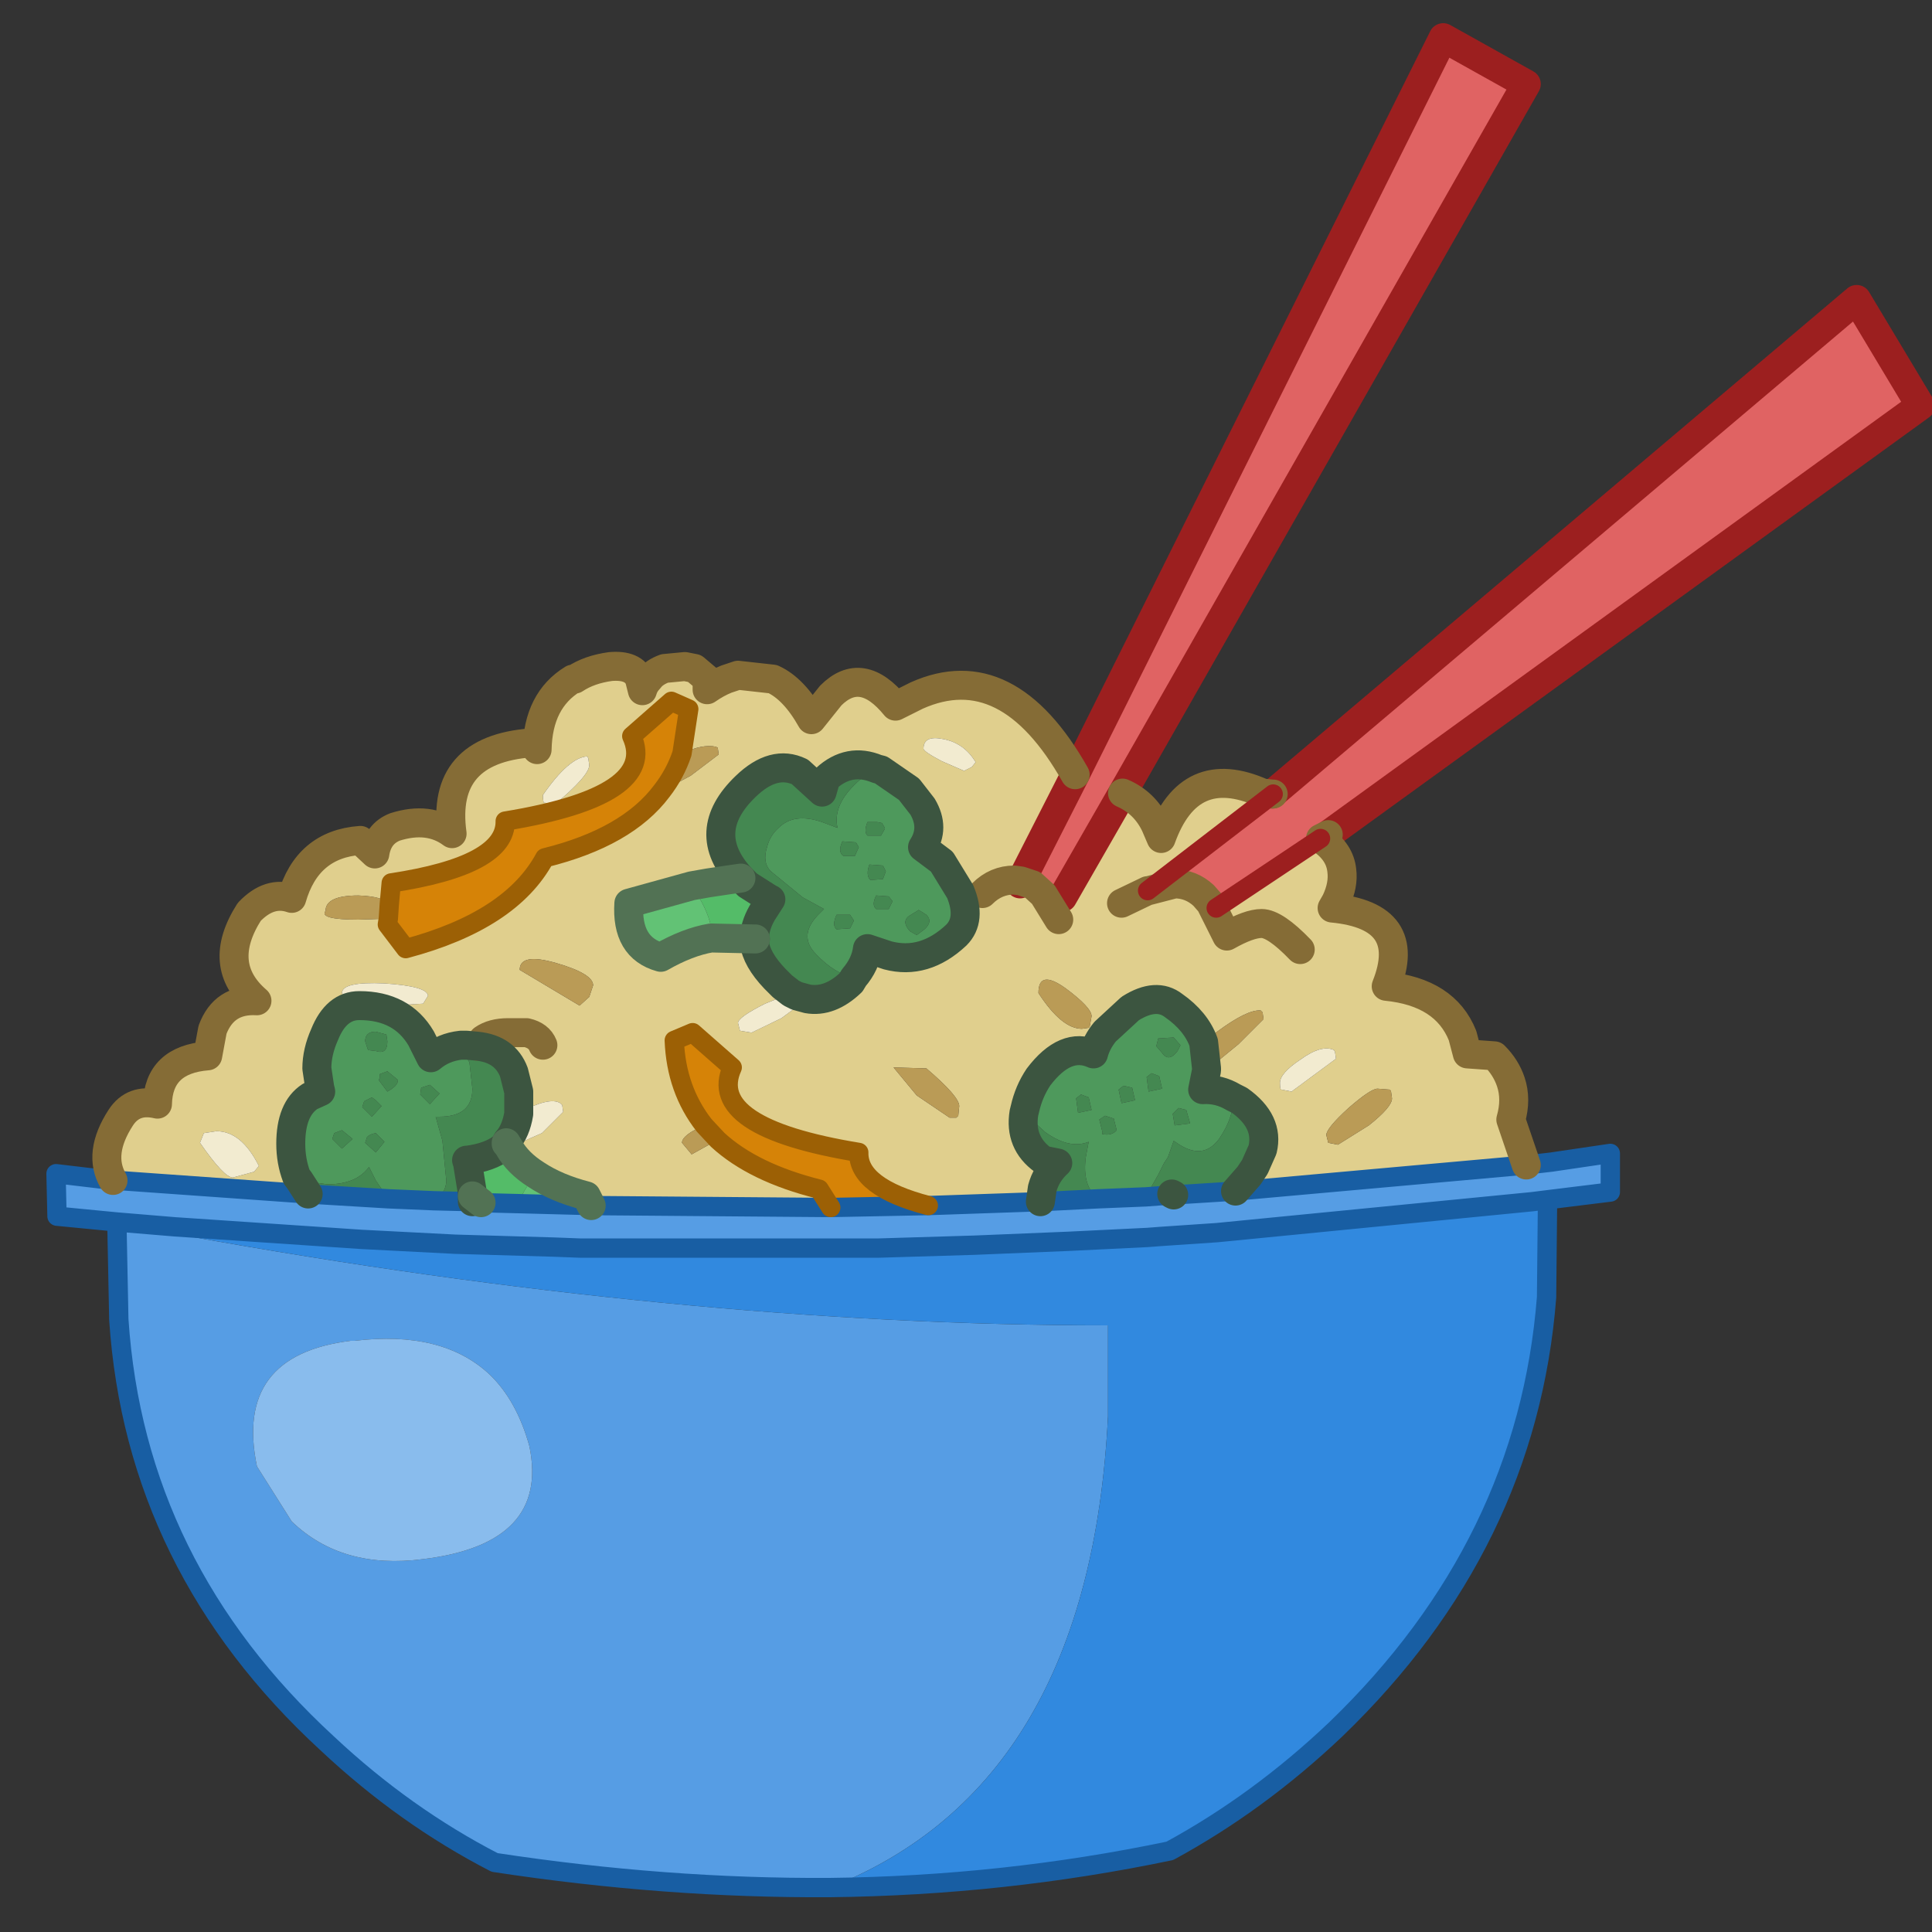
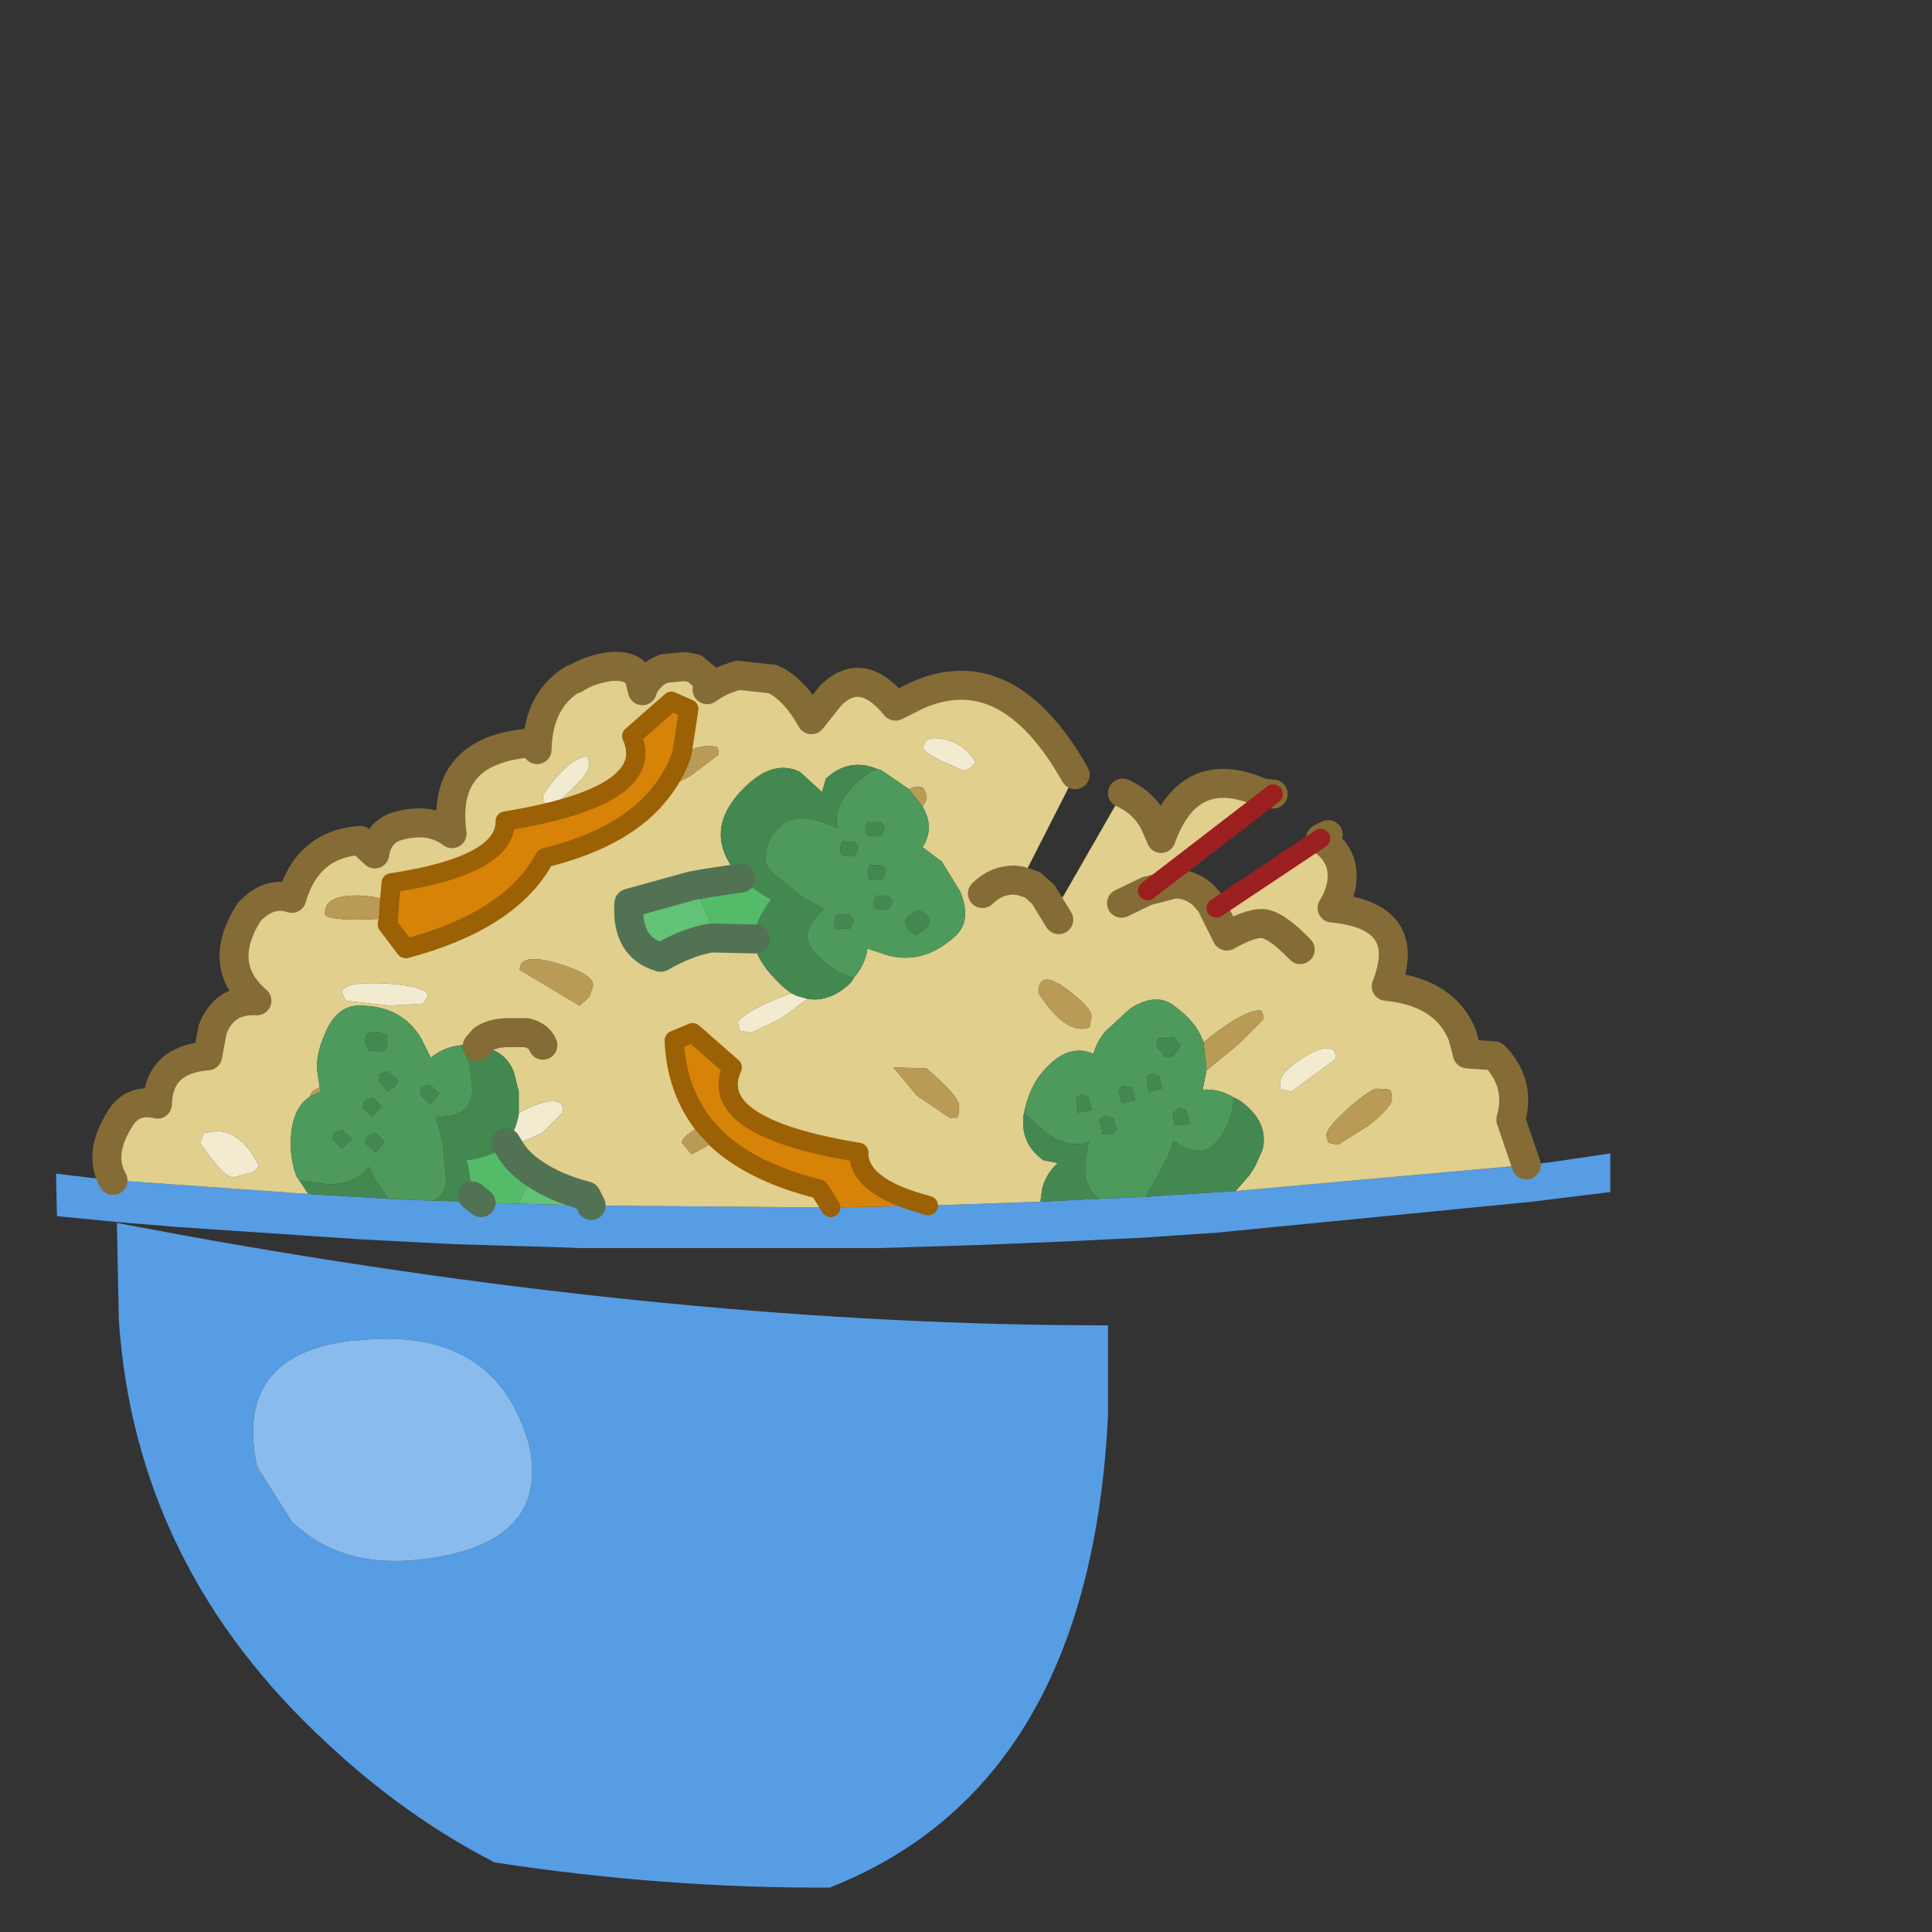
<svg xmlns="http://www.w3.org/2000/svg" id="f4" width="100" height="100">
  <rect width="100%" height="100%" fill="#333333" stroke="none" />
  <defs />
  <g id="f4_layer_001">
-     <path stroke="none" fill="#e06363" d="M65.85 41.1 L96.1 15.5 99.4 21 68.75 43.2 68.35 43.4 62.95 47 62.65 46.65 62.3 46.35 Q61.65 45.75 60.8 45.75 L59.45 46.1 60.8 45.75 Q61.65 45.75 62.3 46.35 L60.4 46 59.45 46.1 59.4 46.1 65.9 41.1 65.85 41.1 M55.65 40.1 L74.7 1.95 79 4.35 58.1 41.05 55 46.45 Q54.2 45.95 53.45 45.8 L52.8 45.75 52.85 45.6 53.45 45.8 52.85 45.6 55.65 40.1" id="f4_path_001" />
    <path stroke="none" fill="#569de4" d="M79 60.3 L80.3 60.15 83.35 59.7 83.35 61.7 80.1 62.1 79.3 62.2 63 63.8 60.05 64 59.4 64.05 55.3 64.25 50.45 64.45 45.5 64.6 30 64.6 28.7 64.55 23.55 64.4 18.7 64.15 9.05 63.5 6.05 63.25 2.95 62.95 2.9 60.75 5.85 61.1 6.1 61.1 15.95 61.8 20.1 62.05 22.45 62.15 24.45 62.2 24.9 62.25 26.85 62.3 30.6 62.4 43 62.5 48.05 62.4 53.85 62.2 56.85 62.05 59.3 61.95 60.65 61.85 60.75 61.85 63.95 61.65 79 60.3 M42.95 97.7 Q34.45 97.75 25.6 96.4 20.95 94 16.95 90.25 7 81.1 6.15 68.3 L6.05 63.3 9.55 63.95 Q35.25 68.6 57.35 68.6 L57.35 73.3 Q56.4 92.4 42.95 97.7 M18.35 69.4 L18.15 69.4 Q12.1 70.15 13.3 75.9 L15.1 78.75 Q17.7 81.25 21.9 80.7 28.45 79.9 27.4 74.85 26.75 72.5 25.35 71.15 22.9 68.85 18.35 69.4" id="f4_path_002" />
    <path stroke="none" fill="#e0cf8d" d="M65.85 41.1 L65.9 41.1 59.4 46.1 59.45 46.1 60.4 46 62.3 46.35 62.65 46.65 62.95 47 68.35 43.4 68.4 43.45 Q69.35 44.1 69.45 45.05 69.55 45.8 69.15 46.65 L68.95 47 Q73.2 47.4 71.75 51.05 74.8 51.35 75.7 53.6 L75.95 54.55 77.35 54.65 Q77.95 55.25 78.2 56 78.5 56.9 78.2 57.95 L79 60.3 63.95 61.65 64.65 60.85 64.95 60.4 65.35 59.5 Q65.7 58.05 64.15 56.95 L63.85 56.8 Q63.1 56.35 62.25 56.4 L62.45 55.4 64.1 54.05 65.4 52.75 65.35 52.4 65.25 52.3 Q64.55 52.25 63 53.4 L62.3 53.95 Q61.9 52.85 60.75 52.05 59.85 51.35 58.5 52.2 L57.2 53.4 Q56.75 53.95 56.6 54.55 55.15 53.9 53.75 55.75 53.25 56.5 53.05 57.4 L53 57.6 Q52.75 59.15 54 60.05 L54.75 60.2 Q54.15 60.75 53.95 61.5 L53.85 62.2 48.05 62.4 Q44.4 61.45 44.45 59.65 36.5 58.35 37.9 55.25 L35.85 53.45 34.9 53.85 Q35 56.4 36.45 58.25 35.3 58.75 35.3 59.15 L35.8 59.75 Q36.6 59.3 37.15 59 39 60.7 42.4 61.55 L43 62.5 30.6 62.4 30.35 61.9 Q28.8 61.5 27.75 60.8 26.8 60.2 26.35 59.4 L28.05 58.65 29.15 57.55 29.1 57.2 29 57.1 Q28.45 56.75 26.85 57.6 L26.85 57.65 26.85 57 26.85 56.5 26.6 55.5 Q26.15 54.3 24.7 54.15 L24.15 54.1 23.85 54.1 Q22.95 54.2 22.3 54.75 L21.8 53.75 Q20.8 52.05 18.6 52.05 17.4 52.05 16.8 53.55 16.4 54.45 16.4 55.3 L16.55 56.3 Q16.1 56.45 16.05 56.75 15.05 57.4 15.05 59.2 15.05 60.1 15.35 60.9 L15.5 61.1 15.95 61.8 6.1 61.1 5.85 61.1 Q5.05 59.7 6.25 57.85 6.9 56.85 8.15 57.15 8.2 54.85 10.75 54.65 L11 53.3 Q11.6 51.7 13.3 51.8 11.15 49.95 12.9 47.2 13.95 46.1 15.1 46.5 15.9 43.7 18.65 43.5 L19.4 44.2 Q19.55 43.15 20.45 42.8 22.2 42.25 23.4 43.15 22.8 38.8 27.5 38.45 L27.8 38.8 Q27.85 36.25 29.65 35.15 L29.75 35.15 Q30.5 34.65 31.6 34.5 32.8 34.4 33.1 35.15 L33.25 35.75 Q33.35 35.4 33.6 35.15 33.85 34.8 34.4 34.6 L35.45 34.5 35.95 34.6 36.6 35.15 36.6 35.7 Q37.1 35.35 37.6 35.15 L38.2 34.95 40 35.15 Q41.1 35.65 42 37.25 L43 36 Q44.6 34.4 46.35 36.55 L47.45 36 Q52.15 33.9 55.65 40.1 L52.85 45.6 52.8 45.75 53.45 45.8 Q54.2 45.95 55 46.45 L58.1 41.05 Q59.25 41.55 59.8 42.7 L60.1 43.4 Q61.55 39.35 65.35 41.05 L65.85 41.1 M49.9 39.9 L50.3 39.7 50.5 39.45 Q49.9 38.45 48.8 38.25 47.8 38.05 47.8 38.75 47.8 38.9 48.75 39.4 L49.9 39.9 M47.75 41.75 L47.95 41.4 Q47.95 40.4 47.05 40.85 L45.6 39.85 45.4 39.8 Q43.95 39.2 42.75 40.3 L42.55 41 41.4 39.95 Q40.05 39.3 38.6 40.7 36.15 43.05 38.35 45.45 L37.65 45.55 36.65 45.7 35.8 45.85 32.55 46.75 Q32.4 49.05 34.2 49.55 35.6 48.75 36.8 48.55 L39.05 48.6 39.1 48.6 39.05 48.8 Q39.15 49.65 40.1 50.65 L40.5 51.05 40.95 51.4 39.6 51.95 Q38.2 52.65 38.2 52.95 L38.3 53.35 38.9 53.45 40.45 52.7 41.8 51.7 Q42.95 51.9 44.05 50.85 L44.2 50.6 Q44.8 49.9 44.9 49.1 L45.95 49.45 Q47.85 49.95 49.5 48.4 50.3 47.6 49.7 46.15 L48.75 44.6 47.75 43.85 Q48.4 42.85 47.75 41.75 M52.85 45.6 L52.5 45.55 Q51.55 45.55 50.85 46.25 51.55 45.55 52.5 45.55 L52.85 45.6 M54.8 47.6 L54 46.3 53.45 45.8 54 46.3 54.8 47.6 M58.05 46.75 L59.3 46.15 59.4 46.1 59.3 46.15 58.05 46.75 M67.3 49.15 Q66 47.8 65.3 47.8 64.65 47.8 63.5 48.45 L62.65 46.75 62.3 46.35 62.65 46.75 63.5 48.45 Q64.65 47.8 65.3 47.8 66 47.8 67.3 49.15 M20.1 47.55 L20.05 47.85 21 49.1 Q26.45 47.65 28.2 44.4 32.45 43.35 34.25 40.95 L35.75 40.15 37.2 39.05 37.15 38.7 37.05 38.65 Q36.35 38.5 35.3 39 L35.65 36.7 34.75 36.3 32.7 38.1 Q34.1 41.2 26.15 42.5 26.2 44.8 20.25 45.7 L20.15 46.8 Q19.85 46.4 18.55 46.35 16.85 46.35 16.85 47.15 16.5 47.6 18.55 47.6 L20.05 47.55 20.1 47.55 M28.1 41.15 Q28.1 41.6 28.2 41.55 L28.7 41.65 Q30.5 40.15 30.5 39.6 L30.45 39.25 30.4 39.15 Q29.45 39.2 28.1 41.15 M30.5 51.6 L30.7 51 Q30.7 50.4 28.8 49.85 26.9 49.3 26.9 50.2 L30 52.05 30.5 51.6 M28.1 54.1 Q27.9 53.6 27.25 53.45 L26.3 53.45 Q25.5 53.45 25 53.8 L24.7 54.15 25 53.8 Q25.5 53.45 26.3 53.45 L27.25 53.45 Q27.9 53.6 28.1 54.1 M21.9 51.95 L22.15 51.55 Q22.15 51.05 19.9 50.9 17.7 50.8 17.7 51.4 L17.9 51.8 20.15 52.05 21.9 51.95 M24.2 60.05 L24.2 60.2 24.15 60.05 24.2 60.05 M24.45 61.9 L24.9 62.25 24.45 62.2 24.45 61.9 M12.05 60.95 L13.15 60.65 13.4 60.35 Q12.5 58.55 11.2 58.55 L10.55 58.65 10.35 59.15 Q11.6 60.95 12.05 60.95 M72.05 56.85 L72 56.5 71.95 56.4 71.3 56.35 Q70.95 56.35 69.8 57.35 68.65 58.4 68.65 58.75 L68.75 59.15 69.25 59.25 70.85 58.25 Q72.05 57.3 72.05 56.85 M69.15 54.8 L69.1 54.45 69.05 54.35 Q68.4 54.05 67.3 54.85 66.25 55.55 66.25 56.05 66.25 56.45 66.35 56.4 L66.85 56.5 69.15 54.8 M56.4 53.15 L56.5 52.6 Q56.5 52.15 55.15 51.15 53.75 50.15 53.75 51.4 54.95 53.25 56 53.25 L56.35 53.2 56.4 53.15 M47.95 55.3 L46.25 55.25 47.45 56.7 49.15 57.85 49.5 57.85 49.6 57.75 49.65 57.25 Q49.65 56.75 47.95 55.3" id="f4_path_003" />
    <path stroke="none" fill="#f2ebd0" d="M49.9 39.9 L48.75 39.4 Q47.8 38.9 47.8 38.75 47.8 38.05 48.8 38.25 49.9 38.45 50.5 39.45 L50.3 39.7 49.9 39.9 M41.8 51.7 L40.45 52.7 38.9 53.45 38.3 53.35 38.2 52.95 Q38.2 52.65 39.6 51.95 L40.95 51.4 41.25 51.55 41.8 51.7 M28.1 41.15 Q29.45 39.2 30.4 39.15 L30.45 39.25 30.5 39.6 Q30.5 40.15 28.7 41.65 L28.2 41.55 Q28.1 41.6 28.1 41.15 M26.85 57.65 L26.85 57.6 Q28.45 56.75 29 57.1 L29.1 57.2 29.15 57.55 28.05 58.65 26.35 59.4 26.2 59.15 26.25 59.05 Q26.7 58.55 26.85 57.65 M21.9 51.95 L20.15 52.05 17.9 51.8 17.7 51.4 Q17.7 50.8 19.9 50.9 22.15 51.05 22.15 51.55 L21.9 51.95 M12.05 60.95 Q11.6 60.95 10.35 59.15 L10.55 58.65 11.2 58.55 Q12.5 58.55 13.4 60.35 L13.15 60.65 12.05 60.95 M69.15 54.8 L66.85 56.5 66.35 56.4 Q66.25 56.45 66.25 56.05 66.25 55.55 67.3 54.85 68.4 54.05 69.05 54.35 L69.1 54.45 69.15 54.8" id="f4_path_004" />
    <path stroke="none" fill="#ba9b56" d="M47.05 40.85 Q47.95 40.4 47.95 41.4 L47.75 41.75 47.05 40.85 M34.25 40.95 Q34.95 40.05 35.3 39 36.35 38.5 37.05 38.65 L37.15 38.7 37.2 39.05 35.75 40.15 34.25 40.95 M20.15 46.8 L20.1 47.55 20.05 47.55 18.55 47.6 Q16.5 47.6 16.85 47.15 16.85 46.35 18.55 46.35 19.85 46.4 20.15 46.8 M62.3 53.95 L63 53.4 Q64.55 52.25 65.25 52.3 L65.35 52.4 65.4 52.75 64.1 54.05 62.45 55.4 62.45 55.3 62.3 53.95 M30.5 51.6 L30 52.05 26.9 50.2 Q26.9 49.3 28.8 49.85 30.7 50.4 30.7 51 L30.5 51.6 M36.45 58.25 L37.15 59 Q36.6 59.3 35.8 59.75 L35.3 59.15 Q35.3 58.75 36.45 58.25 M16.55 56.3 L16.6 56.5 16.05 56.75 Q16.1 56.45 16.55 56.3 M72.05 56.85 Q72.05 57.3 70.85 58.25 L69.25 59.25 68.75 59.15 68.65 58.75 Q68.65 58.4 69.8 57.35 70.95 56.35 71.3 56.35 L71.95 56.4 72 56.5 72.05 56.85 M56.4 53.15 L56.35 53.2 56 53.25 Q54.95 53.25 53.75 51.4 53.75 50.15 55.15 51.15 56.5 52.15 56.5 52.6 L56.4 53.15 M47.95 55.3 Q49.65 56.75 49.65 57.25 L49.6 57.75 49.5 57.85 49.15 57.85 47.45 56.7 46.25 55.25 47.95 55.3" id="f4_path_005" />
    <path stroke="none" fill="#4e995c" d="M45.6 43.25 L45.8 42.9 45.8 42.85 45.65 42.6 45.4 42.55 44.9 42.55 Q44.7 43.05 44.9 43.25 L45.6 43.25 M47.75 41.75 Q48.4 42.85 47.75 43.85 L48.75 44.6 49.7 46.15 Q50.3 47.6 49.5 48.4 47.85 49.95 45.95 49.45 L44.9 49.1 Q44.8 49.9 44.2 50.6 43.2 50.4 42.25 49.4 41.25 48.4 42.45 47.25 L42.65 47.05 41.55 46.45 39.9 45.1 Q39.45 44.65 39.7 43.85 39.85 43.25 40.3 42.85 41.1 42.05 42.55 42.55 L43.35 42.85 Q43.1 41.75 44.2 40.65 44.9 39.95 45.4 39.8 L45.6 39.85 47.05 40.85 47.75 41.75 M47.15 47.35 Q46.6 47.65 47.1 48.2 L47.45 48.4 47.85 48.1 Q48.3 47.7 47.95 47.35 L47.55 47.1 47.15 47.35 M45.35 46.35 Q45.1 46.85 45.35 47.05 L46 47.05 46.2 46.65 46 46.4 45.35 46.35 M44 47.35 L43.3 47.35 Q43.05 47.9 43.3 48.1 L44 48.05 44.2 47.65 44 47.35 M45 44.75 Q44.8 45.3 45.05 45.55 L45.7 45.5 45.85 45.1 45.7 44.8 45 44.75 M44.25 44.3 L44.45 43.85 44.3 43.6 43.6 43.55 Q43.35 44.1 43.65 44.3 L44.25 44.3 M53 57.6 L53.05 57.4 Q53.25 56.5 53.75 55.75 55.15 53.9 56.6 54.55 56.75 53.95 57.2 53.4 L58.5 52.2 Q59.85 51.35 60.75 52.05 61.9 52.85 62.3 53.95 L62.45 55.3 62.45 55.4 62.25 56.4 Q63.1 56.35 63.85 56.8 63.85 57.85 63.1 58.95 62.25 60.1 60.9 59.15 L60.75 59.05 60.45 59.9 60.25 60.2 59.95 60.8 59.3 61.95 56.85 62.05 Q56 61.4 56.2 59.9 L56.35 59.1 Q55.35 59.5 54.1 58.6 L53 57.6 M16.55 56.3 L16.4 55.3 Q16.4 54.45 16.8 53.55 17.4 52.05 18.6 52.05 20.8 52.05 21.8 53.75 L22.3 54.75 Q22.95 54.2 23.85 54.1 L24.3 55 24.45 56.35 Q24.45 57.8 22.75 57.8 L22.55 57.8 22.9 59.05 23.1 61.1 Q23.1 61.75 22.45 62.15 L20.1 62.05 19.45 61.1 19.1 60.4 Q18.45 61.3 16.95 61.3 L15.5 61.1 15.35 60.9 Q15.05 60.1 15.05 59.2 15.05 57.4 16.05 56.75 L16.6 56.5 16.55 56.3 M22.25 57.15 L22.75 56.6 22.25 56.15 21.8 56.3 21.75 56.65 22.25 57.15 M20.05 55.45 L19.65 55.6 19.65 55.8 19.6 55.9 20.05 56.5 Q20.6 56.2 20.6 55.9 L20.05 55.45 M20 53.55 L19.45 53.4 Q18.9 53.4 18.9 53.9 L19.05 54.35 19.45 54.4 Q20.05 54.6 20.05 53.9 L20 53.55 M17.7 58.5 L17.3 58.65 17.2 58.95 17.7 59.45 18.25 58.95 17.7 58.5 M19.45 56.95 L19.25 56.8 18.85 57 18.75 57.3 19.25 57.8 19.75 57.25 19.45 56.95 M18.9 59.15 L19.45 59.65 19.9 59.1 19.45 58.65 Q19.15 58.7 19 58.85 L18.9 59.15 M60.95 54.4 L61.1 54.1 60.75 53.7 59.95 53.75 59.85 54.15 60.15 54.5 Q60.5 55 60.95 54.4 M61.4 57.45 L61 57.35 60.7 57.65 60.8 58.25 61.6 58.15 61.4 57.45 M57.8 58.5 L57.65 57.9 57.2 57.75 56.9 57.95 57.05 58.55 57.05 58.7 Q57.55 58.8 57.8 58.5 M56.35 56.8 L55.95 56.65 55.7 56.85 55.8 57.6 56.5 57.45 56.35 56.8 M58.75 56.95 L58.6 56.3 58.15 56.2 57.9 56.4 58.05 57.1 58.75 56.95 M59.45 56.5 L60.15 56.35 60 55.7 59.6 55.55 59.35 55.75 59.45 56.5" id="f4_path_006" />
    <path stroke="none" fill="#448851" d="M59.45 56.5 L59.35 55.75 59.6 55.55 60 55.7 60.15 56.35 59.45 56.5 M45.6 43.25 L44.9 43.25 Q44.7 43.05 44.9 42.55 L45.4 42.55 45.65 42.6 45.8 42.85 45.8 42.9 45.6 43.25 M44.2 50.6 L44.05 50.85 Q42.95 51.9 41.8 51.7 L41.25 51.55 40.95 51.4 40.5 51.05 40.1 50.65 Q39.15 49.65 39.05 48.8 L39.1 48.6 39.05 48.6 Q39.05 47.95 39.45 47.25 L39.9 46.55 39.8 46.5 38.7 45.8 38.5 45.6 38.35 45.45 Q36.15 43.05 38.6 40.7 40.05 39.3 41.4 39.95 L42.55 41 42.75 40.3 Q43.95 39.2 45.4 39.8 44.9 39.95 44.2 40.65 43.1 41.75 43.35 42.85 L42.55 42.55 Q41.1 42.05 40.3 42.85 39.85 43.25 39.7 43.85 39.45 44.65 39.9 45.1 L41.55 46.45 42.65 47.05 42.45 47.25 Q41.25 48.4 42.25 49.4 43.2 50.4 44.2 50.6 M44.25 44.3 L43.65 44.3 Q43.35 44.1 43.6 43.55 L44.3 43.6 44.45 43.85 44.25 44.3 M45 44.75 L45.7 44.8 45.85 45.1 45.7 45.5 45.05 45.55 Q44.8 45.3 45 44.75 M44 47.35 L44.2 47.65 44 48.05 43.3 48.1 Q43.05 47.9 43.3 47.35 L44 47.35 M45.35 46.35 L46 46.4 46.2 46.65 46 47.05 45.35 47.05 Q45.1 46.85 45.35 46.35 M47.15 47.35 L47.55 47.1 47.95 47.35 Q48.3 47.7 47.85 48.1 L47.45 48.4 47.1 48.2 Q46.6 47.65 47.15 47.35 M53.85 62.2 L53.95 61.5 Q54.15 60.75 54.75 60.2 L54 60.05 Q52.75 59.15 53 57.6 L54.1 58.6 Q55.35 59.5 56.35 59.1 L56.2 59.9 Q56 61.4 56.85 62.05 L53.85 62.2 M63.85 56.8 L64.15 56.95 Q65.7 58.05 65.35 59.5 L64.95 60.4 64.65 60.85 63.95 61.65 60.75 61.85 60.65 61.8 60.65 61.85 59.3 61.95 59.95 60.8 60.25 60.2 60.45 59.9 60.75 59.05 60.9 59.15 Q62.25 60.1 63.1 58.95 63.85 57.85 63.85 56.8 M15.5 61.1 L16.95 61.3 Q18.45 61.3 19.1 60.4 L19.45 61.1 20.1 62.05 15.95 61.8 15.5 61.1 M22.45 62.15 Q23.1 61.75 23.1 61.1 L22.9 59.05 22.55 57.8 22.75 57.8 Q24.45 57.8 24.45 56.35 L24.3 55 23.85 54.1 24.15 54.1 24.7 54.15 Q26.15 54.3 26.6 55.5 L26.85 56.5 26.85 57 26.85 57.65 Q26.7 58.55 26.25 59.05 L26.2 59.15 26.2 59.2 26 59.4 Q25.35 59.9 24.2 60.05 L24.15 60.05 24.2 60.2 24.45 61.75 24.45 61.9 24.45 62.2 22.45 62.15 M22.25 57.15 L21.75 56.65 21.8 56.3 22.25 56.15 22.75 56.6 22.25 57.15 M20 53.55 L20.05 53.9 Q20.05 54.6 19.45 54.4 L19.05 54.35 18.9 53.9 Q18.9 53.4 19.45 53.4 L20 53.55 M20.05 55.45 L20.6 55.9 Q20.6 56.2 20.05 56.5 L19.6 55.9 19.65 55.8 19.65 55.6 20.05 55.45 M19.45 56.95 L19.75 57.25 19.25 57.8 18.75 57.3 18.85 57 19.25 56.8 19.45 56.95 M17.7 58.5 L18.25 58.95 17.7 59.45 17.2 58.95 17.3 58.65 17.7 58.5 M18.9 59.15 L19 58.85 Q19.15 58.7 19.45 58.65 L19.9 59.1 19.45 59.65 18.9 59.15 M60.95 54.4 Q60.5 55 60.15 54.5 L59.85 54.15 59.95 53.75 60.75 53.7 61.1 54.1 60.95 54.4 M61.4 57.45 L61.6 58.15 60.8 58.25 60.7 57.65 61 57.35 61.4 57.45 M58.75 56.95 L58.05 57.1 57.9 56.4 58.15 56.2 58.6 56.3 58.75 56.95 M56.35 56.8 L56.5 57.45 55.8 57.6 55.7 56.85 55.95 56.65 56.35 56.8 M57.8 58.5 Q57.55 58.8 57.05 58.7 L57.05 58.55 56.9 57.95 57.2 57.75 57.65 57.9 57.8 58.5" id="f4_path_007" />
    <path stroke="none" fill="#ca9f3e" d="M68.35 43.4 L68.75 43.2 68.4 43.45 68.35 43.4" id="f4_path_008" />
    <path stroke="none" fill="#d68307" d="M34.25 40.95 Q32.45 43.35 28.2 44.4 26.45 47.65 21 49.1 L20.05 47.85 20.1 47.55 20.15 46.8 20.25 45.7 Q26.2 44.8 26.15 42.5 34.1 41.2 32.7 38.1 L34.75 36.3 35.65 36.7 35.3 39 Q34.95 40.05 34.25 40.95 M36.45 58.25 Q35 56.4 34.9 53.85 L35.85 53.45 37.9 55.25 Q36.5 58.35 44.45 59.65 44.4 61.45 48.05 62.4 L43 62.5 42.4 61.55 Q39 60.7 37.15 59 L36.45 58.25" id="f4_path_009" />
    <path stroke="none" fill="#54bc68" d="M39.05 48.6 L36.8 48.55 36.8 47.95 Q36.6 47 35.8 45.85 L36.65 45.7 37.65 45.55 38.35 45.45 38.5 45.6 38.7 45.8 39.8 46.5 39.9 46.55 39.45 47.25 Q39.05 47.95 39.05 48.6 M26.35 59.4 Q26.8 60.2 27.75 60.8 L27.4 61.25 Q27.05 61.7 26.85 62.3 L24.9 62.25 24.45 61.9 24.45 61.75 24.2 60.2 24.2 60.05 Q25.35 59.9 26 59.4 L26.2 59.2 26.2 59.15 26.35 59.4 M60.65 61.85 L60.65 61.8 60.75 61.85 60.65 61.85" id="f4_path_010" />
    <path stroke="none" fill="#62c275" d="M36.8 48.55 Q35.6 48.75 34.2 49.55 32.4 49.05 32.55 46.75 L35.8 45.85 Q36.6 47 36.8 47.95 L36.8 48.55 M27.75 60.8 Q28.8 61.5 30.35 61.9 L30.6 62.4 26.85 62.3 Q27.05 61.7 27.4 61.25 L27.75 60.8" id="f4_path_011" />
-     <path stroke="none" fill="#3189df" d="M80.1 62.1 L80.05 67.15 Q79.05 79.95 69.15 89.5 65.15 93.3 60.55 95.8 51.95 97.6 42.95 97.7 56.4 92.4 57.35 73.3 L57.35 68.6 Q35.25 68.6 9.55 63.95 L6.05 63.3 6.05 63.25 9.05 63.5 18.7 64.15 23.55 64.4 28.7 64.55 30 64.6 45.5 64.6 50.45 64.45 55.3 64.25 59.4 64.05 60.05 64 63 63.8 79.3 62.2 80.1 62.1" id="f4_path_012" />
    <path stroke="none" fill="#89bced" d="M18.35 69.4 Q22.9 68.85 25.35 71.15 26.75 72.5 27.4 74.85 28.45 79.9 21.9 80.7 17.7 81.25 15.1 78.75 L13.3 75.9 Q12.1 70.15 18.15 69.4 L18.35 69.4" id="f4_path_013" />
-     <path fill="none" stroke="#9c1f1f" stroke-width="1.5" stroke-linecap="round" stroke-linejoin="round" d="M68.75 43.2 L99.4 21 96.1 15.5 65.85 41.1 M55.65 40.1 L74.7 1.95 79 4.35 58.1 41.05 55 46.45 M52.85 45.6 L55.65 40.1 M52.85 45.6 L52.8 45.75" id="f4_path_014" />
-     <path fill="none" stroke="#185ea3" stroke-width="1" stroke-linecap="round" stroke-linejoin="round" d="M79 60.3 L80.3 60.15 83.35 59.7 83.35 61.7 80.1 62.1 80.05 67.15 Q79.05 79.95 69.15 89.5 65.15 93.3 60.55 95.8 51.95 97.6 42.95 97.7 34.45 97.75 25.6 96.4 20.95 94 16.95 90.25 7 81.1 6.15 68.3 L6.05 63.3 6.05 63.25 2.95 62.95 2.9 60.75 5.85 61.1 6.1 61.1 15.95 61.8 20.1 62.05 22.45 62.15 24.45 62.2 24.9 62.25 26.85 62.3 30.6 62.4 43 62.5 48.05 62.4 53.85 62.2 56.85 62.05 59.3 61.95 60.65 61.85 M63.95 61.65 L79 60.3 M80.1 62.1 L79.3 62.2 63 63.8 60.05 64 59.4 64.05 55.3 64.25 50.45 64.45 45.5 64.6 30 64.6 28.7 64.55 23.55 64.4 18.7 64.15 9.05 63.5 6.05 63.25 M60.75 61.85 L63.95 61.65 M60.75 61.85 L60.65 61.85" id="f4_path_015" />
    <path fill="none" stroke="#856c36" stroke-width="1.5" stroke-linecap="round" stroke-linejoin="round" d="M65.85 41.1 L65.9 41.1 M59.4 46.1 L59.45 46.1 60.8 45.75 Q61.65 45.75 62.3 46.35 L62.65 46.75 63.5 48.45 Q64.65 47.8 65.3 47.8 66 47.8 67.3 49.15 M68.35 43.4 L68.75 43.2 68.4 43.45 Q69.35 44.1 69.45 45.05 69.55 45.8 69.15 46.65 L68.95 47 Q73.2 47.4 71.75 51.05 74.8 51.35 75.7 53.6 L75.95 54.55 77.35 54.65 Q77.95 55.25 78.2 56 78.5 56.9 78.2 57.95 L79 60.3 M5.85 61.1 Q5.05 59.7 6.25 57.85 6.9 56.85 8.15 57.15 8.2 54.85 10.75 54.65 L11 53.3 Q11.6 51.7 13.3 51.8 11.15 49.95 12.9 47.2 13.95 46.1 15.1 46.5 15.9 43.7 18.65 43.5 L19.4 44.2 Q19.55 43.15 20.45 42.8 22.2 42.25 23.4 43.15 22.8 38.8 27.5 38.45 L27.8 38.8 Q27.85 36.25 29.65 35.15 L29.75 35.15 Q30.5 34.65 31.6 34.5 32.8 34.4 33.1 35.15 L33.25 35.75 Q33.35 35.4 33.6 35.15 33.85 34.8 34.4 34.6 L35.45 34.5 35.95 34.6 36.6 35.15 36.6 35.7 Q37.1 35.35 37.6 35.15 L38.2 34.95 40 35.15 Q41.1 35.65 42 37.25 L43 36 Q44.6 34.4 46.35 36.55 L47.45 36 Q52.15 33.9 55.65 40.1 M58.1 41.05 Q59.25 41.55 59.8 42.7 L60.1 43.4 Q61.55 39.35 65.35 41.05 L65.85 41.1 M53.45 45.8 L54 46.3 54.8 47.6 M50.85 46.25 Q51.55 45.55 52.5 45.55 L52.85 45.6 M53.45 45.8 L52.85 45.6 M59.4 46.1 L59.3 46.15 58.05 46.75 M68.35 43.4 L68.4 43.45 M24.7 54.15 L25 53.8 Q25.5 53.45 26.3 53.45 L27.25 53.45 Q27.9 53.6 28.1 54.1" id="f4_path_016" />
-     <path fill="none" stroke="#3c5540" stroke-width="1.5" stroke-linecap="round" stroke-linejoin="round" d="M47.75 41.75 Q48.4 42.85 47.75 43.85 L48.75 44.6 49.7 46.15 Q50.3 47.6 49.5 48.4 47.85 49.95 45.95 49.45 L44.9 49.1 Q44.8 49.9 44.2 50.6 L44.05 50.85 Q42.95 51.9 41.8 51.7 L41.25 51.55 40.95 51.4 40.5 51.05 40.1 50.65 Q39.15 49.65 39.05 48.8 L39.1 48.6 M38.35 45.45 Q36.15 43.05 38.6 40.7 40.05 39.3 41.4 39.95 L42.55 41 42.75 40.3 Q43.95 39.2 45.4 39.8 L45.6 39.85 47.05 40.85 47.75 41.75 M38.35 45.45 L38.5 45.6 38.7 45.8 39.8 46.5 39.9 46.55 39.45 47.25 Q39.05 47.95 39.05 48.6 M53.85 62.2 L53.95 61.5 Q54.15 60.75 54.75 60.2 L54 60.05 Q52.75 59.15 53 57.6 L53.05 57.4 Q53.25 56.5 53.75 55.75 55.15 53.9 56.6 54.55 56.75 53.95 57.2 53.4 L58.5 52.2 Q59.85 51.35 60.75 52.05 61.9 52.85 62.3 53.95 L62.45 55.3 62.45 55.4 62.25 56.4 Q63.1 56.35 63.85 56.8 L64.15 56.95 Q65.7 58.05 65.35 59.5 L64.95 60.4 64.65 60.85 63.95 61.65 M23.85 54.1 Q22.95 54.2 22.3 54.75 L21.8 53.75 Q20.8 52.05 18.6 52.05 17.4 52.05 16.8 53.55 16.4 54.45 16.4 55.3 L16.55 56.3 16.6 56.5 16.05 56.75 Q15.05 57.4 15.05 59.2 15.05 60.1 15.35 60.9 L15.5 61.1 15.95 61.8 M23.85 54.1 L24.15 54.1 24.7 54.15 Q26.15 54.3 26.6 55.5 L26.85 56.5 26.85 57 26.85 57.65 M24.2 60.05 L24.15 60.05 24.2 60.2 24.45 61.75 24.45 61.9 M26.2 59.15 L26.25 59.05 Q26.7 58.55 26.85 57.65 M24.2 60.05 Q25.35 59.9 26 59.4 L26.2 59.2 M24.45 62.2 L24.45 61.9 M60.65 61.8 L60.75 61.85" id="f4_path_017" />
    <path fill="none" stroke="#9c1f1f" stroke-width="1" stroke-linecap="round" stroke-linejoin="round" d="M65.9 41.1 L59.4 46.1 M62.95 47 L68.35 43.4" id="f4_path_018" />
    <path fill="none" stroke="#9c6005" stroke-width="1" stroke-linecap="round" stroke-linejoin="round" d="M20.1 47.55 L20.05 47.85 21 49.1 Q26.45 47.65 28.2 44.4 32.45 43.35 34.25 40.95 34.95 40.05 35.3 39 L35.65 36.7 34.75 36.3 32.7 38.1 Q34.1 41.2 26.15 42.5 26.2 44.8 20.25 45.7 L20.15 46.8 20.1 47.55 M36.45 58.25 Q35 56.4 34.9 53.85 L35.85 53.45 37.9 55.25 Q36.5 58.35 44.45 59.65 44.4 61.45 48.05 62.4 M37.15 59 L36.45 58.25 M37.15 59 Q39 60.7 42.4 61.55 L43 62.5" id="f4_path_019" />
    <path fill="none" stroke="#527254" stroke-width="1.5" stroke-linecap="round" stroke-linejoin="round" d="M39.1 48.6 L39.05 48.6 36.8 48.55 Q35.6 48.75 34.2 49.55 32.4 49.05 32.55 46.75 L35.8 45.85 36.65 45.7 37.65 45.55 38.35 45.45 M26.35 59.4 Q26.8 60.2 27.75 60.8 28.8 61.5 30.35 61.9 L30.6 62.4 M24.45 61.9 L24.9 62.25 M26.2 59.2 L26.2 59.15 26.35 59.4" id="f4_path_020" />
  </g>
</svg>